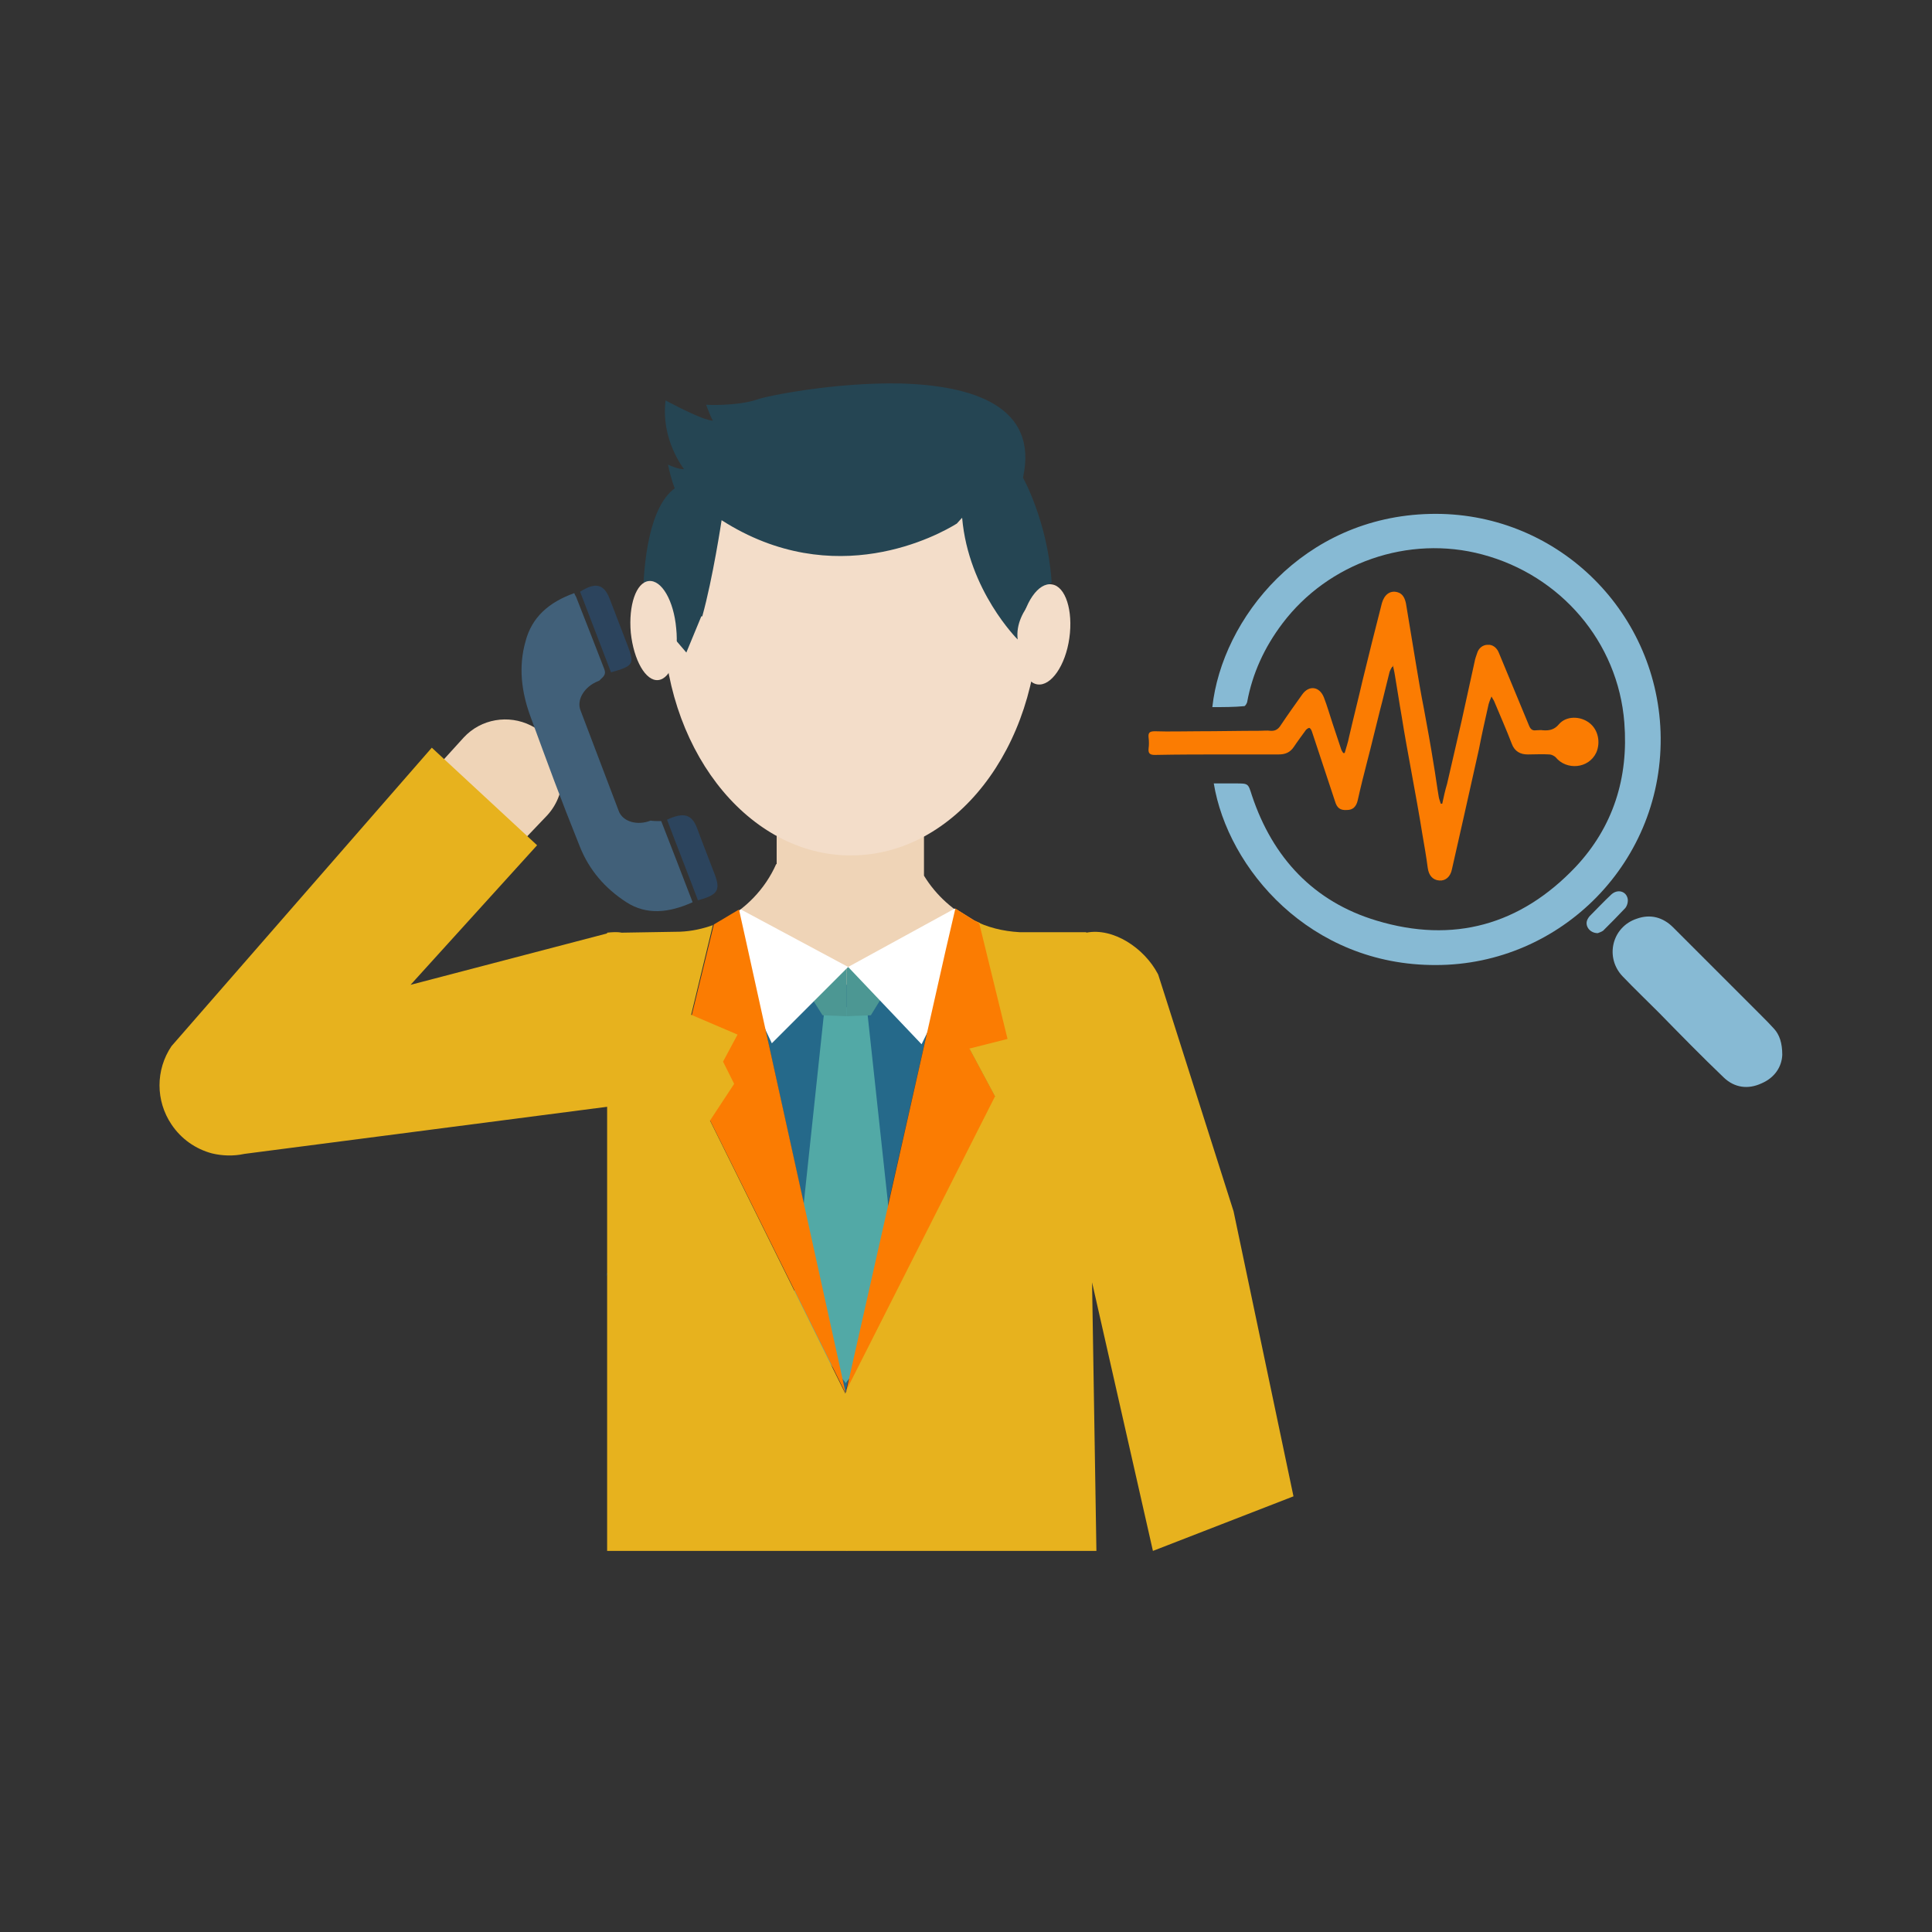
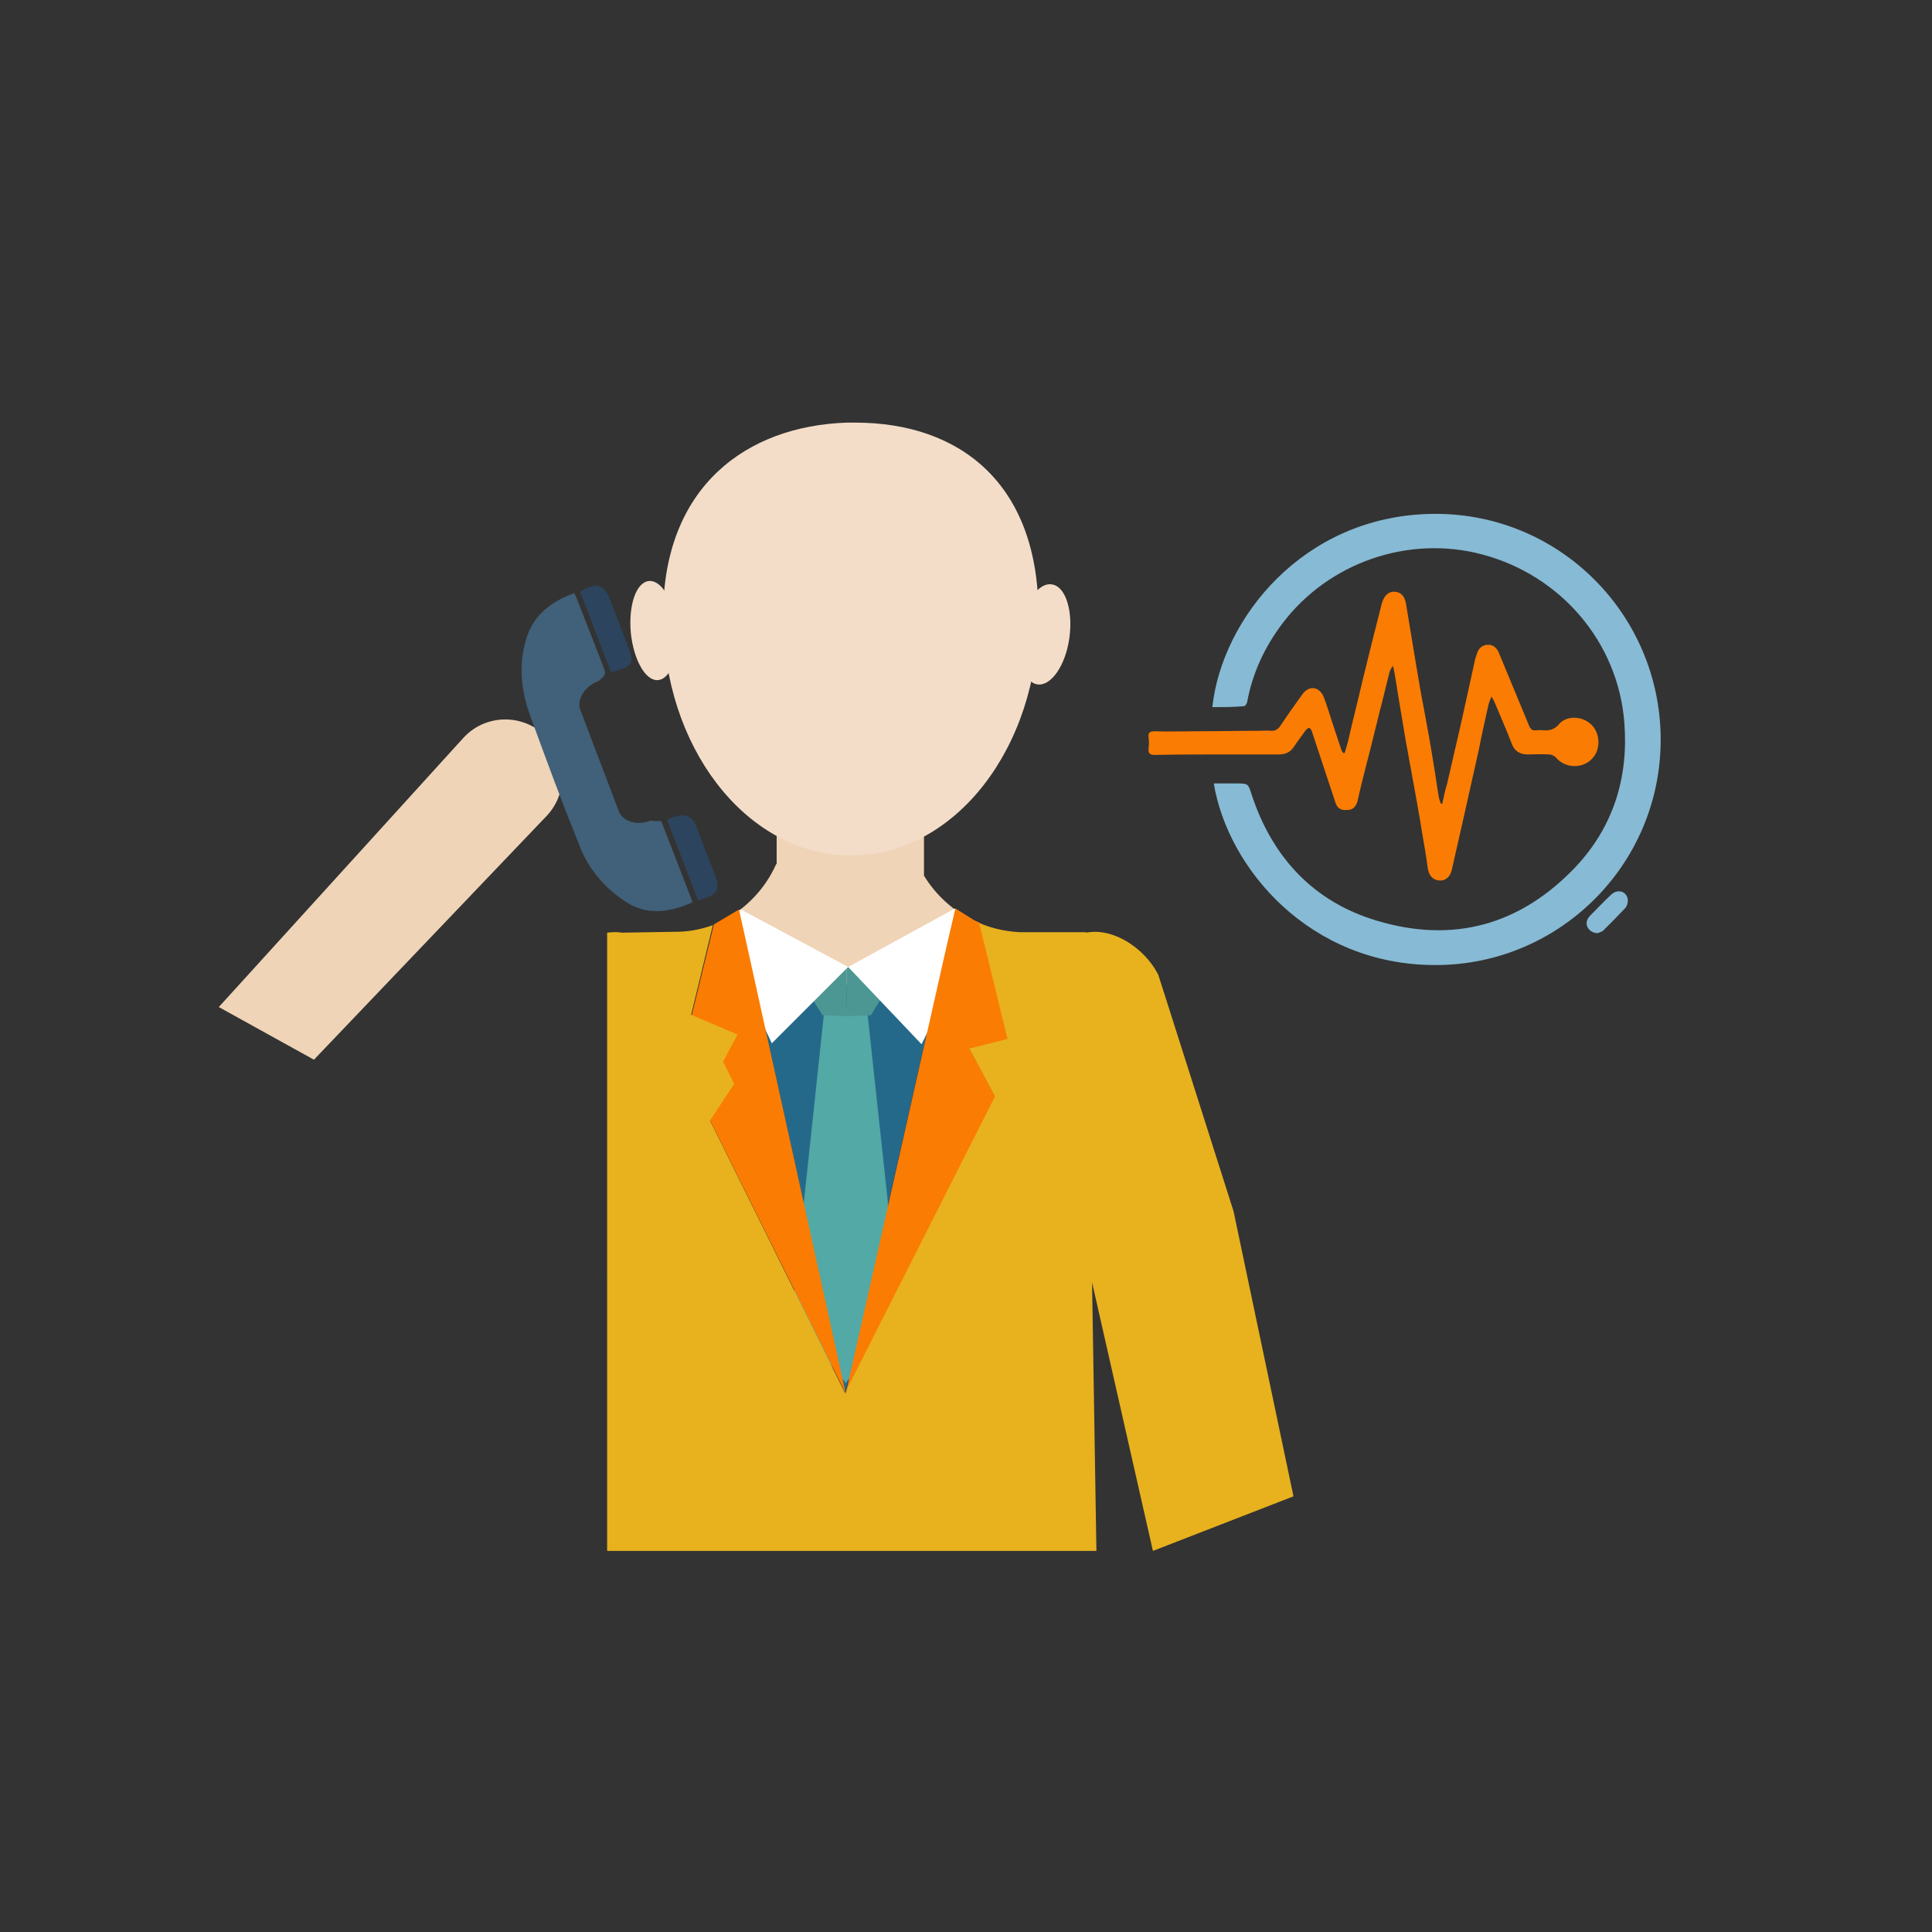
<svg xmlns="http://www.w3.org/2000/svg" version="1.1" id="Layer_1" x="0px" y="0px" viewBox="-97 220.9 400 400" style="enable-background:new -97 220.9 400 400;" xml:space="preserve">
  <rect x="-97" y="220.9" width="400" height="400" fill="#333333" stroke="none" />
  <style type="text/css">
	.st0{fill:#87BAD4;}
	.st1{fill:#FB7C02;}
	.st2{fill:#EFD4B7;}
	.st3{fill:#F3DDC9;}
	.st4{fill:#254553;}
	.st5{fill:#25698A;}
	.st6{fill:#52A9A6;}
	.st7{fill:#4C9793;}
	.st8{fill:#FFFFFF;}
	.st9{fill:#16519C;}
	.st10{fill:#E7B21E;}
	.st11{fill:#416079;}
	.st12{fill:#2C445D;}
</style>
  <g>
    <g>
      <path class="st0" d="M154,367.3c2-18.3,18.7-39.4,45.1-40c25.8-0.6,46.8,19.7,47.7,45.1c0.9,26.8-20.6,48.3-46.5,48.3    c-26.1,0.1-43.1-20-46-37.6c1.5,0,3,0,4.5,0c2.7,0,2.6,0,3.4,2.5c4.3,12.9,12.8,22,25.8,25.9c15.9,4.8,29.8,0.9,41.2-11.1    c7.8-8.3,11-18.5,10.1-29.9c-1.3-16.7-13.2-30.5-29.4-34.8c-15.3-4.1-31.9,1.7-41.4,14.3c-3.7,4.9-6.2,10.3-7.3,16.3    c-0.1,0.3-0.4,0.8-0.6,0.8C158.5,367.3,156.3,367.3,154,367.3z" />
      <path class="st1" d="M191.2,359c-0.2,0.3-0.4,0.7-0.5,1c-0.7,2.7-1.3,5.4-2,8c-0.9,3.5-1.7,7-2.6,10.4c-0.7,2.7-1.4,5.5-2,8.2    c-0.3,1.3-1,2-2.2,2c-1.4,0.1-2.1-0.4-2.5-1.8c-1.6-4.8-3.2-9.7-4.8-14.5c-0.1-0.3-0.3-0.6-0.5-0.7c-0.2,0-0.5,0.2-0.7,0.4    c-0.8,1.1-1.7,2.3-2.5,3.5c-0.8,1.2-1.8,1.6-3.2,1.6c-3.6,0-7.2,0-10.8,0c-4.9,0-9.9,0-14.8,0.1c-1,0-1.4-0.3-1.3-1.3    c0.1-0.8,0.1-1.5,0-2.3c-0.1-1,0.2-1.3,1.3-1.3c3,0.1,5.9,0,8.9,0c4.3,0,8.6-0.1,12.9-0.1c0.7,0,1.4-0.1,2.1,0    c1.1,0.1,1.7-0.4,2.2-1.2c1.4-2.1,2.9-4.2,4.4-6.3c1.4-2,3.6-1.7,4.5,0.6c0.7,1.8,1.2,3.6,1.8,5.4c0.6,1.8,1.2,3.6,1.8,5.4    c0.1,0.3,0.3,0.5,0.4,0.7c0.1,0,0.2,0,0.3,0c0.3-1.1,0.7-2.2,0.9-3.3c0.9-3.9,1.9-7.8,2.8-11.7c1.3-5.3,2.6-10.6,4-16    c0.5-1.8,1.7-2.7,3.2-2.3c1.2,0.3,1.6,1.4,1.8,2.4c0.7,4.2,1.4,8.5,2.1,12.7c0.5,3,1,6,1.6,9c0.7,3.8,1.4,7.6,2,11.4    c0.4,2.3,0.7,4.7,1.1,7c0.1,0.5,0.3,0.9,0.4,1.3c0.1,0,0.2,0,0.3,0c0.3-1.4,0.6-2.8,1-4.1c1-4.3,2-8.6,3-13    c0.9-4.1,1.8-8.2,2.7-12.3c0.1-0.6,0.3-1.1,0.5-1.7c0.3-1.1,1.2-1.8,2.2-1.8c1-0.1,1.9,0.6,2.3,1.6c2.1,5.1,4.2,10.1,6.3,15.2    c0.3,0.7,0.7,1,1.4,0.9c0.5,0,1-0.1,1.5,0c1.4,0.1,2.4-0.2,3.3-1.3c1.5-1.7,4.4-1.7,6.3-0.2c1.8,1.4,2.3,4,1.4,6.1    c-1.6,3.4-6.2,3.7-8.4,1c-0.3-0.3-0.9-0.6-1.3-0.6c-1.5-0.1-3,0-4.5,0c-1.5,0-2.7-0.6-3.3-2.2c-1.1-2.9-2.4-5.8-3.6-8.7    c-0.1-0.3-0.3-0.5-0.6-1.1c-0.3,0.7-0.5,1.2-0.6,1.6c-0.7,3.1-1.4,6.2-2,9.3c-1.1,4.8-2.1,9.5-3.2,14.3c-0.8,3.5-1.6,7-2.4,10.6    c-0.3,1.5-1.3,2.4-2.6,2.3c-1.4-0.1-2.2-1.1-2.4-2.6c-0.3-2.3-0.7-4.6-1.1-6.9c-0.7-4.4-1.5-8.7-2.3-13.1c-0.7-3.8-1.4-7.6-2-11.4    c-0.5-2.8-0.9-5.6-1.4-8.5c-0.1-0.7-0.3-1.4-0.4-2.1C191.4,359,191.3,359,191.2,359z" />
-       <path class="st0" d="M272,439.3c-0.1,2.4-1.5,4.7-4.3,5.9c-2.8,1.3-5.6,0.9-7.8-1.2c-4.6-4.4-9-8.9-13.4-13.4    c-2.5-2.5-5.1-5-7.5-7.5c-3.8-3.9-2.3-10.3,2.9-12c2.8-1,5.4-0.3,7.5,1.8c6.1,6.1,12.2,12.2,18.3,18.3c0.9,0.9,1.8,1.8,2.6,2.7    C271.4,435.1,272,436.8,272,439.3z" />
      <path class="st0" d="M233.8,414.1c-1.7,0-2.8-1.6-2.1-2.9c0.1-0.2,0.3-0.5,0.4-0.6c1.5-1.5,3-3.1,4.5-4.5c1.3-1.2,3.1-0.7,3.4,0.9    c0.1,0.6-0.1,1.4-0.5,1.9c-1.5,1.6-3.1,3.2-4.6,4.7C234.6,413.8,234.1,414,233.8,414.1z" />
    </g>
    <g>
      <g>
        <path class="st2" d="M104.8,411.7c-4.3-2.1-8-5.4-10.5-9.5v-9.6H63.8v7.2h-0.1c-2.3,5.2-6.4,9.4-11.5,12c3,4.2,7,7.7,11.6,10.1     v6.7h0v0.5h29v-0.5h1.5v-7.3C98.4,418.9,102,415.6,104.8,411.7z" />
        <g>
          <g>
            <g>
              <g>
                <path class="st3" d="M80.1,308.4c-0.6,0-1.2,0-1.8,0c-20.7,0.7-38,13.2-38,39.9c0,27.1,16.9,49.1,38,49.7c0.3,0,0.6,0,0.9,0         c21.5,0,38.8-22.3,38.8-49.7C118.1,320.9,101.6,308.4,80.1,308.4z" />
-                 <path class="st4" d="M120.7,341c-0.9-12.3-5.9-21.2-5.9-21.2c3.3-14.9-10.6-19.1-25.3-19.5c-13.6-0.3-27.9,2.6-29.7,3.3         c-2,0.7-4.8,1-7,1.1c-2,0.1-3.6,0-3.6,0c0.1,0.3,0.4,1.1,0.7,1.8c0.3,0.8,0.7,1.5,0.7,1.5c-0.4,0-1.1-0.2-2-0.5         c-3-1.1-7.8-3.7-7.8-3.7c-0.5,4,0.4,7.6,1.5,10.1c1.1,2.6,2.3,4.1,2.3,4.1c-0.9,0.2-3.3-0.9-3.3-0.9c0.7,3.3,1.4,4.9,1.4,4.9         c-5.2,3.8-6.5,14.9-6.6,23.5l9,10.5l3.1-7.5c0.1,0,0.1,0,0.2,0c2.2-7.9,4-19.9,4-19.9c23.4,15,45,3,48.7,0.7         c0.7-0.8,1.1-1.2,1.1-1.2c1.3,15.1,11.5,25.2,11.5,25.2c-0.8-6.4,6.5-11.4,7-11.8c0,0,0.1,0,0.1,0         C120.7,341.4,120.7,341.2,120.7,341z" />
                <path class="st3" d="M114.2,351.5c-0.8,5.7,0.8,10.7,3.6,11.1c2.8,0.4,5.8-3.9,6.6-9.6c0.8-5.7-0.8-10.7-3.6-11.1         C118,341.4,115,345.7,114.2,351.5z" />
                <path class="st3" d="M43,351c0.6,5.7-1.1,10.4-3.7,10.7c-2.6,0.3-5.1-4.1-5.7-9.8c-0.5-5.7,1.1-10.4,3.7-10.7         C40,340.9,42.5,345.3,43,351z" />
              </g>
            </g>
          </g>
        </g>
      </g>
      <path class="st2" d="M16.3,389.7L-32,440.3l-19.7-10.9L-1,373.6c3.6-3.9,9.3-4.8,13.9-2.5c1,0.5,1.9,1.1,2.8,1.9    C20.4,377.4,20.7,384.9,16.3,389.7z" />
      <path class="st5" d="M57.6,416.4c5.6,5.2,13.1,8.4,21.3,8.4c7.6,0,14.5-2.7,19.9-7.2l-20.8,91.8L57.6,416.4z" />
      <polygon class="st6" points="78,507.1 66.9,493.6 73.6,430.7 78,429.4 78,429.3 78.1,429.4 78.2,429.3 78.2,429.4 82.6,430.7     89.4,493.6 78.2,507.1 78.2,507.2 78.1,507.2 78,507.2   " />
      <g>
        <g>
          <polygon class="st7" points="86.5,425.9 83.3,431.1 78.3,431.3 78.3,421.1 85.2,422.1     " />
          <polygon class="st7" points="71.4,422.1 78.3,421.1 78.3,431.3 73.3,431.1 70,425.9     " />
        </g>
      </g>
      <polygon class="st8" points="100.7,409 78.6,421.1 93.8,437.1 106,412.3   " />
      <polygon class="st8" points="56.4,409.2 78.6,421.1 62.8,436.9 51.2,412.3   " />
      <g>
-         <polygon class="st9" points="50.6,442.4 54.9,445.2 49.9,452.6 47.6,448    " />
        <polygon class="st9" points="28.7,484.7 28.5,485.1 28.7,484.3    " />
      </g>
      <polygon class="st1" points="78.1,509.4 98.8,417.6 100.8,409 104.6,411.4 105.9,412 111.8,436.1 103.8,438.1 109.1,448   " />
      <polygon class="st1" points="45,436.1 50.8,412.3 50.8,412.3 56,409.2 57.6,416.4 78.1,509.4 47.6,448 52.9,438.1   " />
-       <path class="st10" d="M-53.1,459.7c-3.4-0.9-6.4-3-8.4-6c-3.3-4.9-3.3-11.3,0-16.2l53.9-61.8l21.8,20.2L-12,424.8l40.9-10.7    l7.1,35l-82.4,10.7C-48.7,460.3-51,460.2-53.1,459.7z" />
      <g>
        <path class="st11" d="M31.1,388.8L23.2,368c-0.9-2.2,0.8-5,3.7-6.1l0.2-0.1c0.1-0.1,0.3-0.3,0.4-0.4c0.8-0.7,0.9-1.2,0.6-2     c-1.9-4.9-3.8-9.8-5.7-14.6c-0.1-0.4-0.4-0.7-0.5-1.1c-5.3,1.9-8.8,5-10.1,10c-1.5,5.3-0.8,10.4,0.9,15.2     c4,10.9,6.1,16.7,10.4,27.4c1.9,4.7,5.1,8.5,9.6,11.4c4.2,2.7,8.8,2.2,13.7,0c-2.2-5.7-4.3-11.2-6.5-16.8c-0.8,0-1.6,0-2.2-0.1     C34.9,391.9,31.9,391,31.1,388.8z" />
        <path class="st12" d="M23.1,343.4c2.1,5.5,4.2,11,6.4,16.7c4.6-1.3,4.9-1.7,3.5-5.4c-1.3-3.3-2.5-6.6-3.8-9.9     C28,341.8,26.3,341.4,23.1,343.4z" />
        <path class="st12" d="M41.1,390.6c2.1,5.6,4.3,11.1,6.4,16.7c4.1-1.1,4.7-2.1,3.5-5.3c-1.2-3.2-2.5-6.4-3.7-9.7     C46.2,389.5,44.6,389,41.1,390.6z" />
      </g>
      <g>
        <g>
          <g>
            <path class="st10" d="M158.4,471.7l-14-44l-1.6-5c0-0.1-0.1-0.1-0.1-0.2c-2.8-5.3-9.2-9.6-14.8-8.5l0-0.1h-13.8v0       c-3.5-0.2-6.7-1-9.6-2.5c0,0,1.3,0.7,1.2,0.7l0.1,0.2l5.8,23.7l-7.9,2l5.3,9.9l-30.7,60.7V542H130l-0.9-55.6l12.6,55.6       l29.1-11.3L158.4,471.7z" />
          </g>
          <g>
            <path class="st10" d="M78.4,508.7l-0.4,0.7l-28-56.5l5-7.6l-2.3-4.6l3-5.6l-9.6-4.1l4.5-18.6l0.1,0c-2.2,0.8-4.5,1.3-6.9,1.4       L31.7,414c-1-0.2-2-0.1-3,0v71.3l0,56.7h49.7V508.7z" />
          </g>
        </g>
      </g>
    </g>
  </g>
</svg>